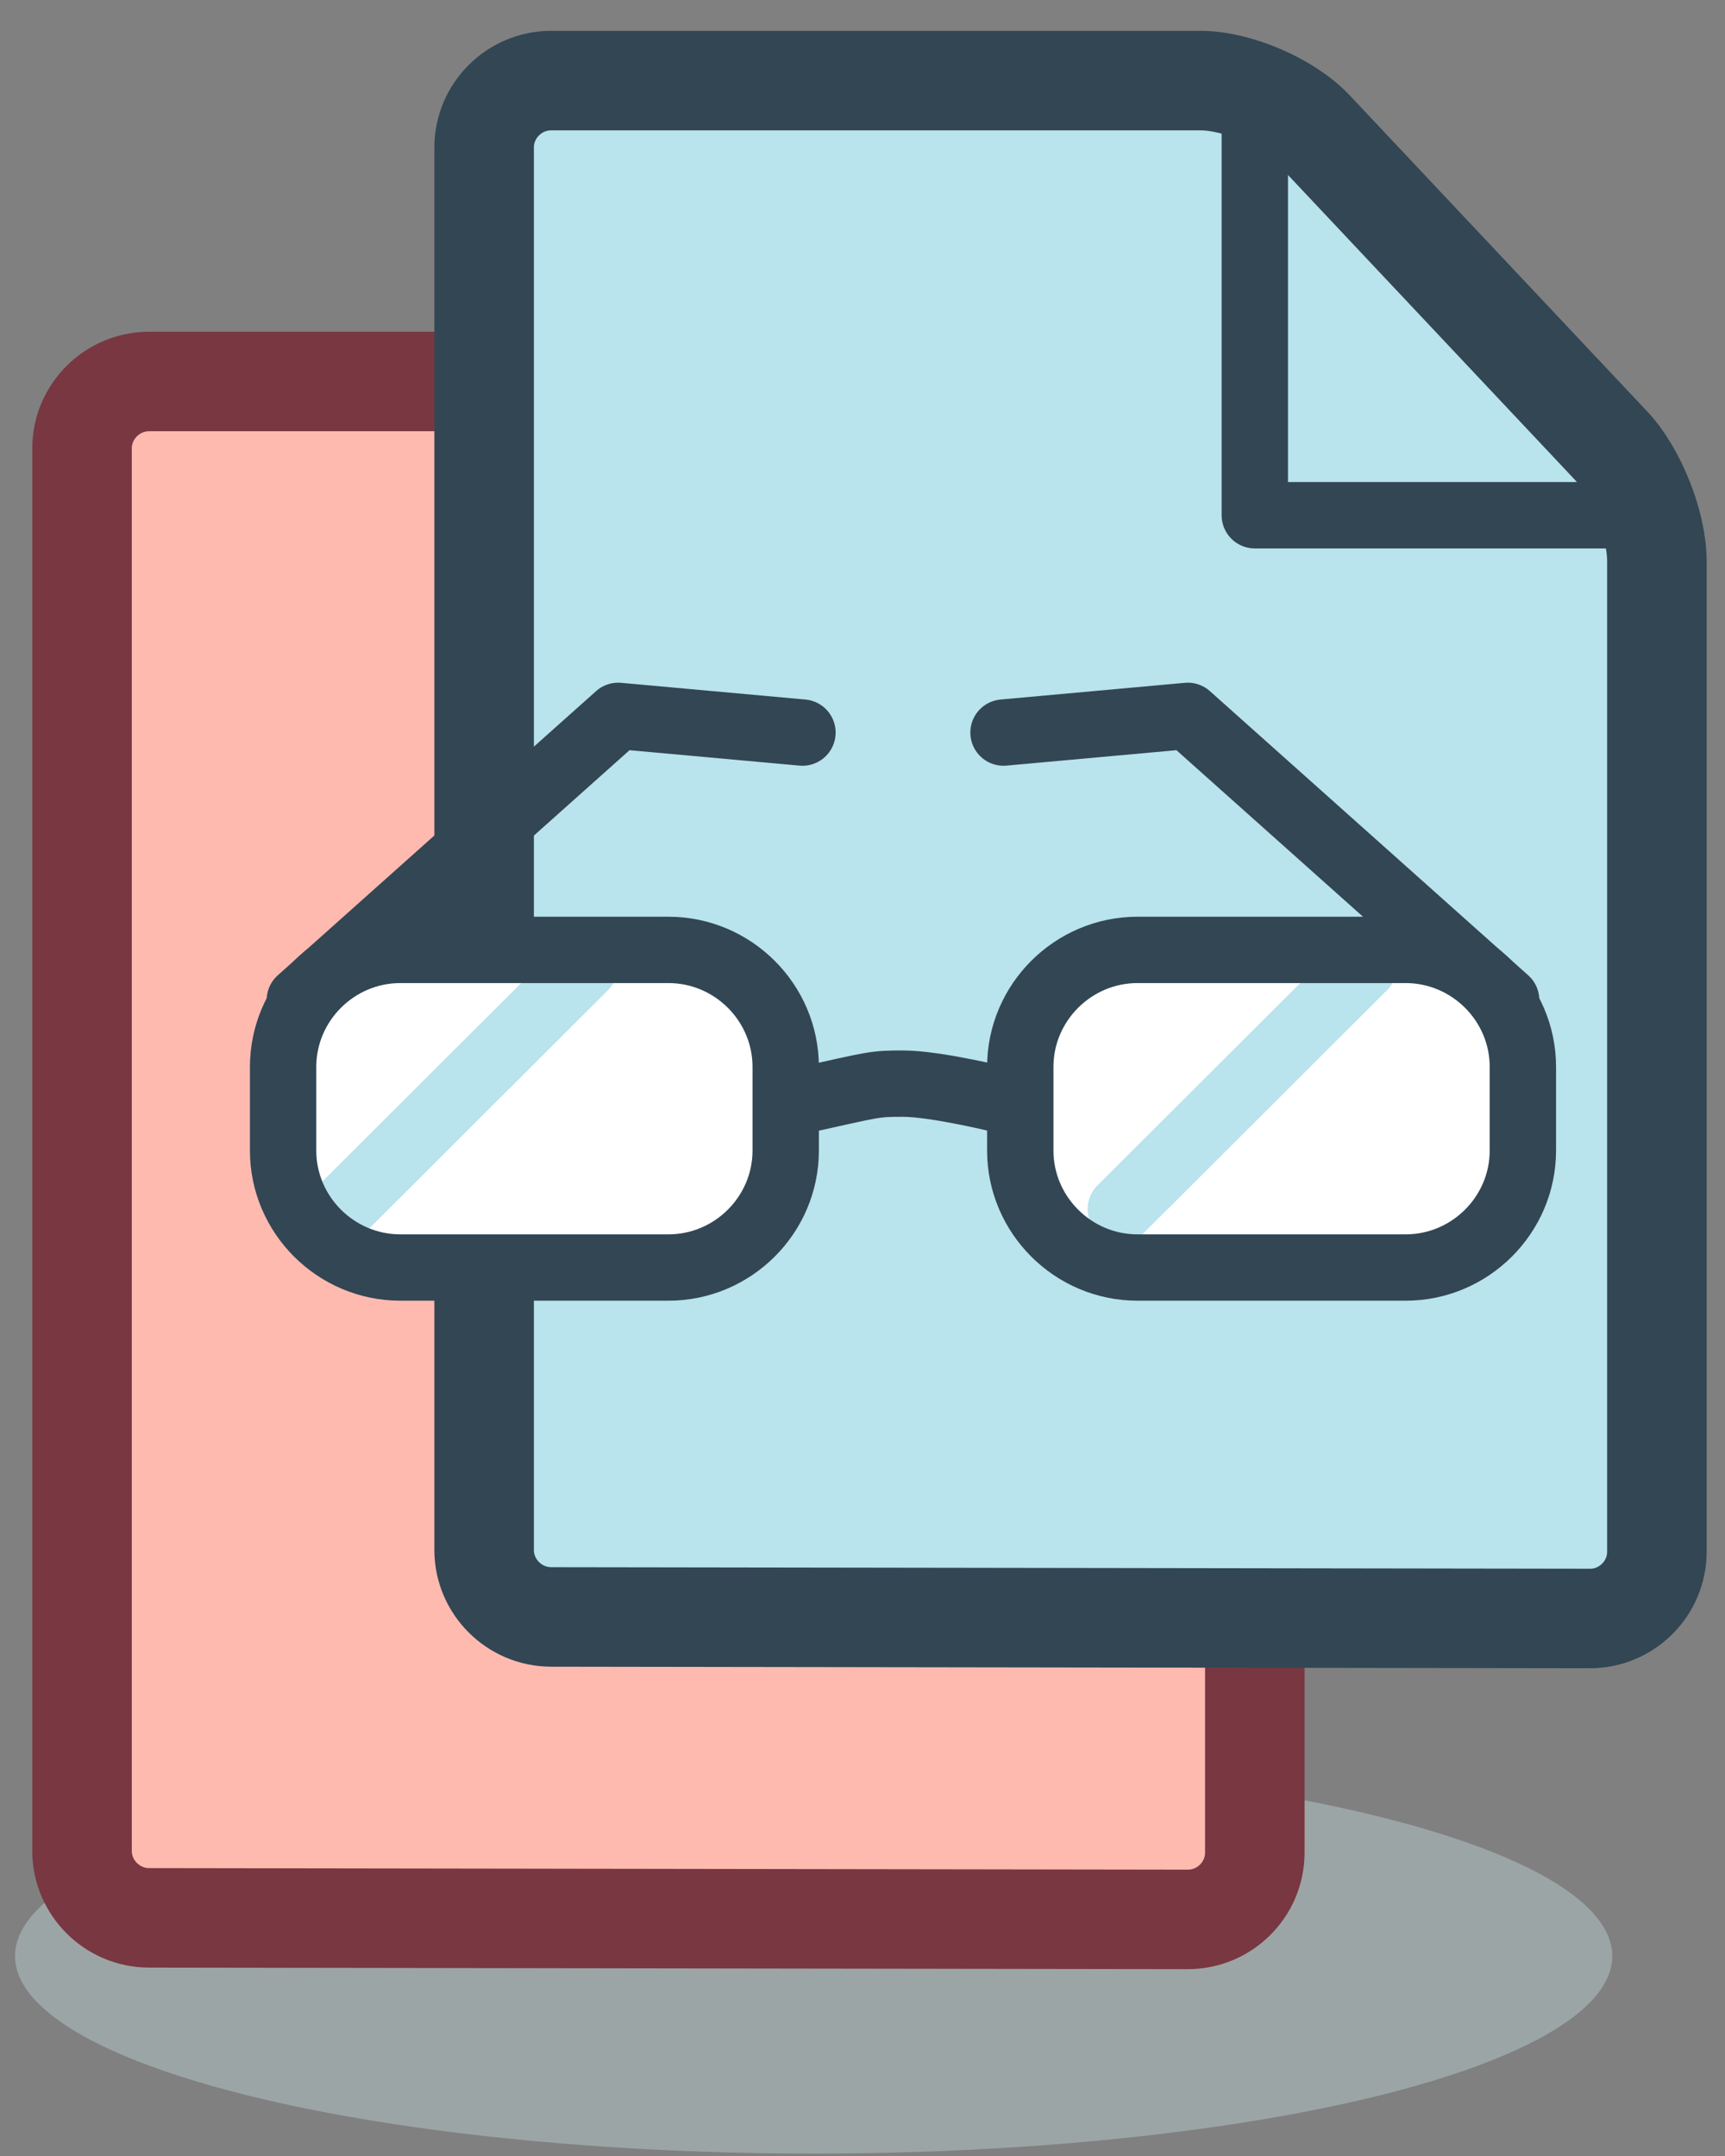
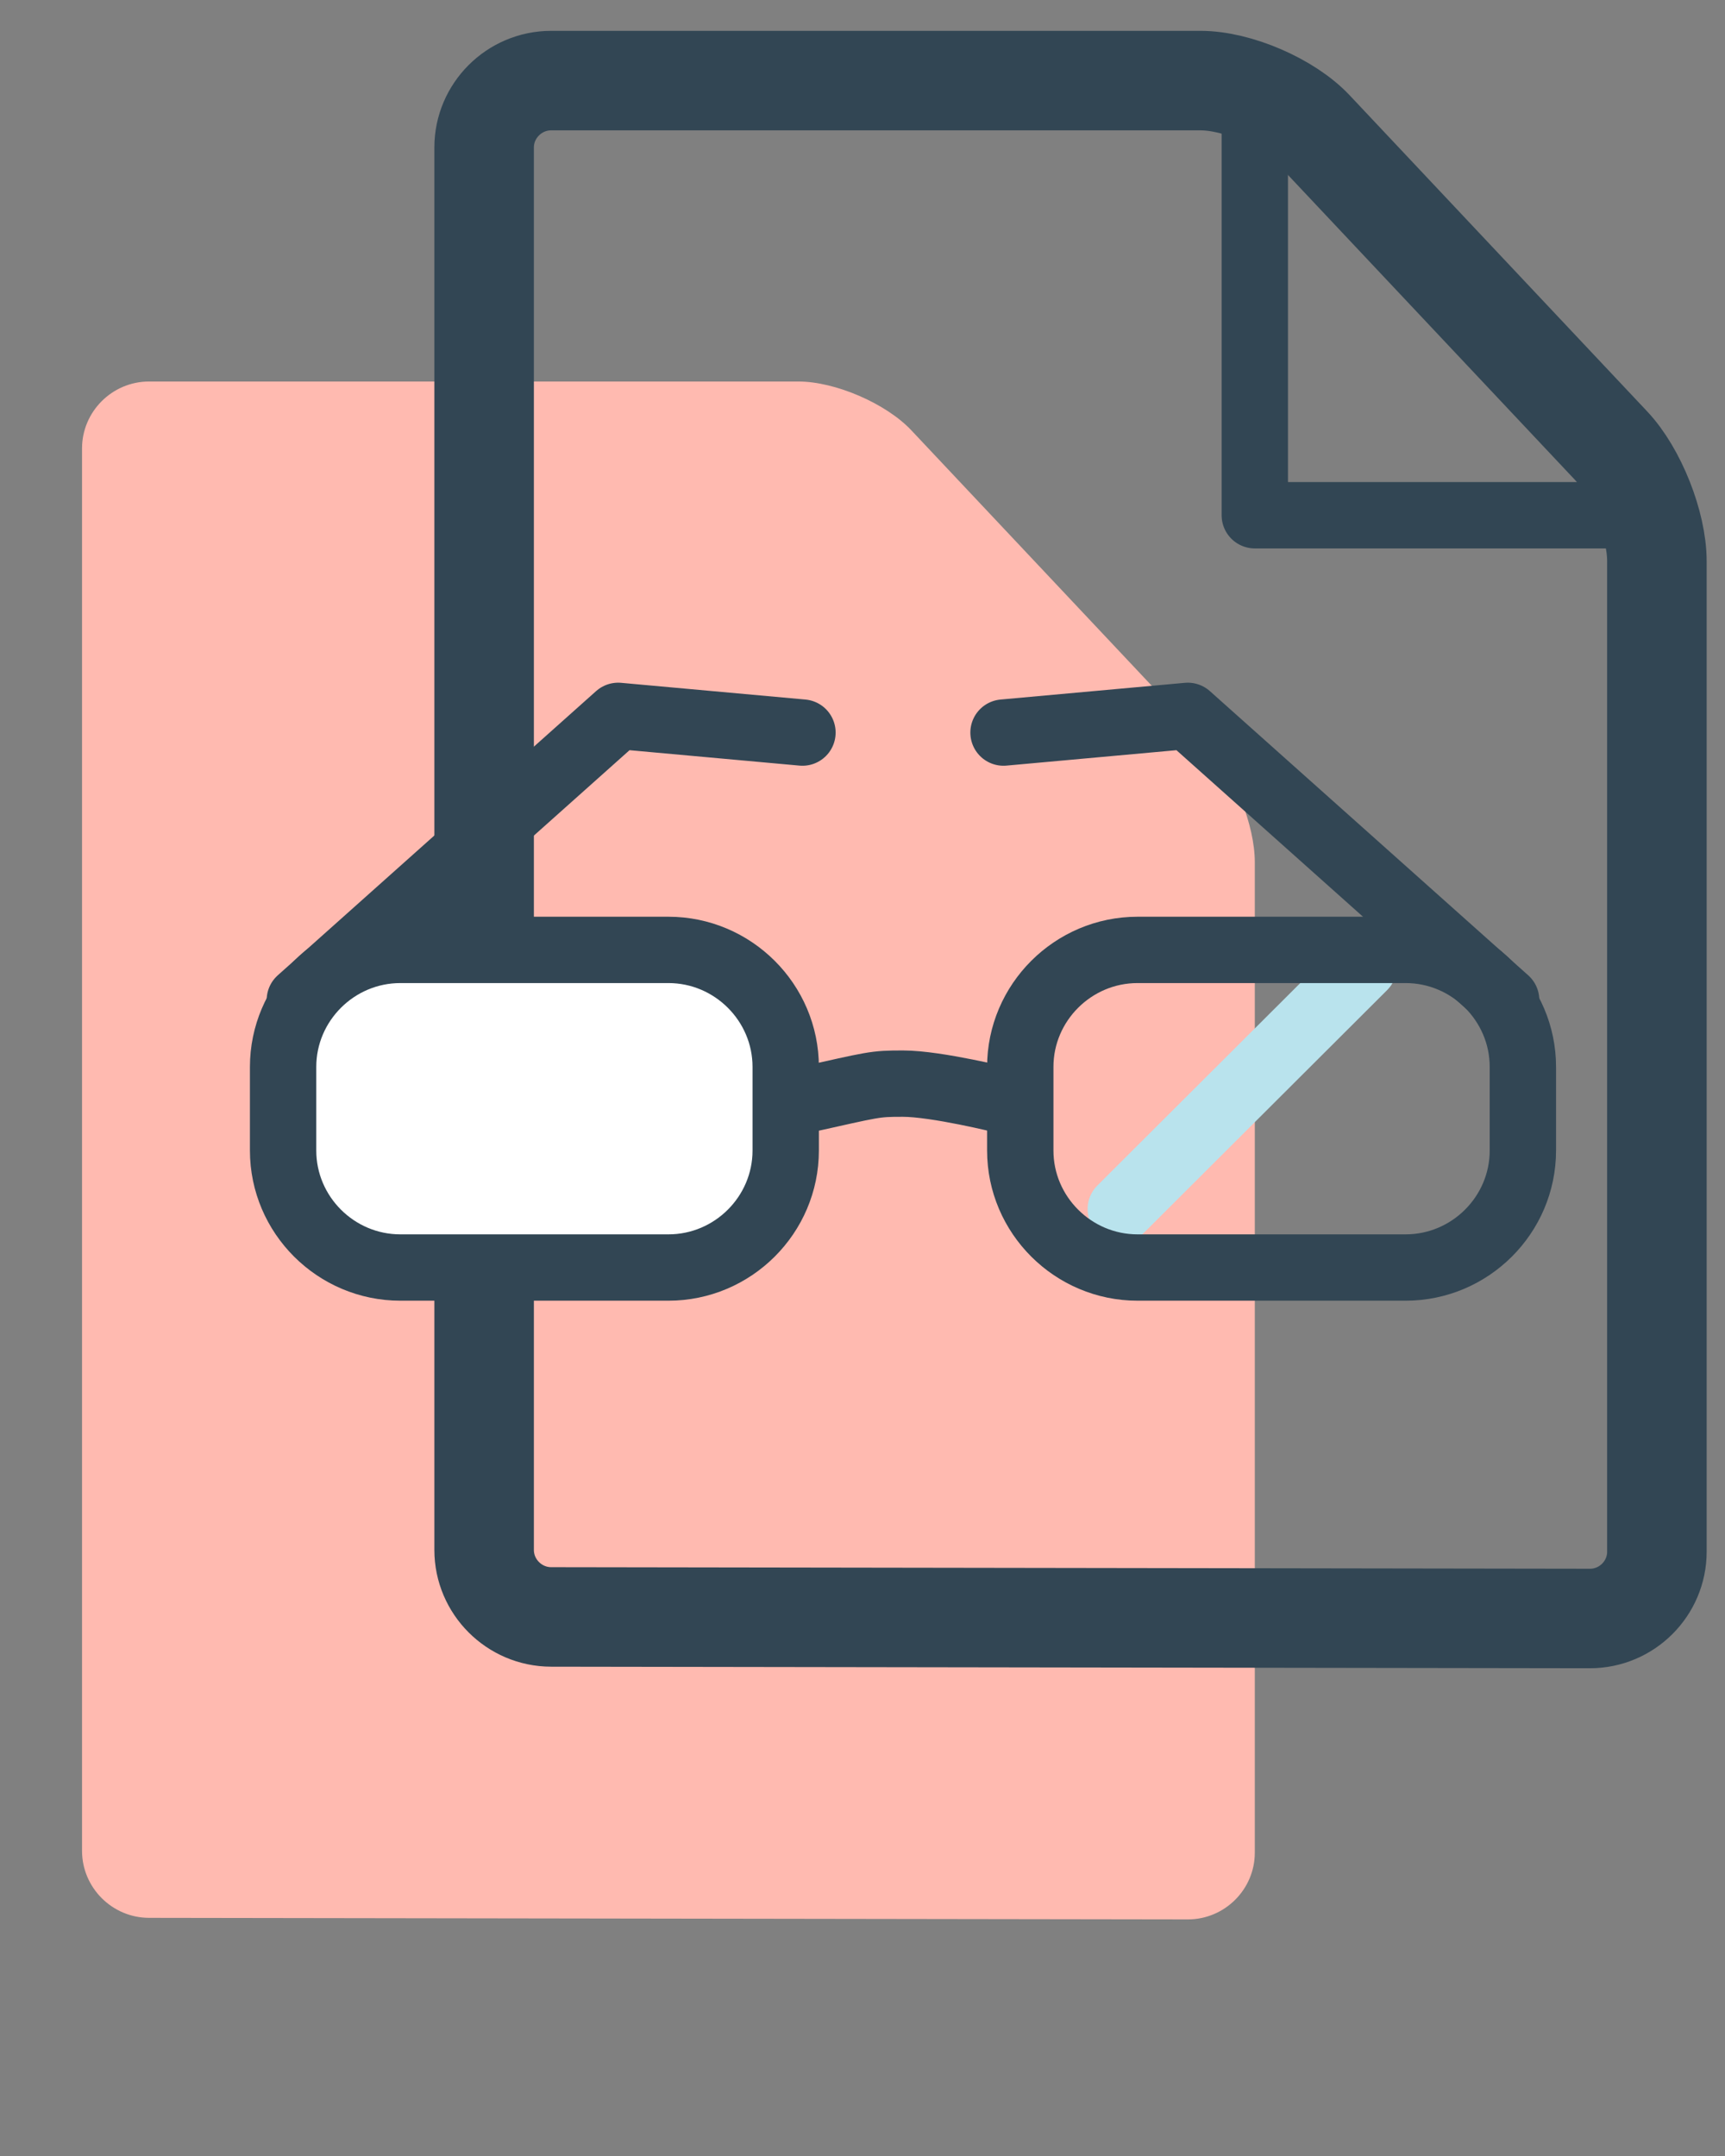
<svg xmlns="http://www.w3.org/2000/svg" width="52px" height="65px" viewBox="0 0 52 65" version="1.1">
  <rect x="0" y="0" width="52" height="65" fill="#808080" stroke="none" />
  <title>Documents glasses</title>
  <desc>Created with Sketch.</desc>
  <g id="Page-1" stroke="none" stroke-width="1" fill="none" fill-rule="evenodd">
    <g id="yed_home" transform="translate(-252, -471)">
      <g id="Group-3-Copy" transform="translate(224, 446)">
        <g id="Documents-glasses" transform="translate(28, 27)">
-           <ellipse id="Oval" fill="#B8CBCD" fill-rule="nonzero" opacity="0.5" cx="24.527" cy="56.973" rx="24.074" ry="5.954" />
          <g id="Group" transform="translate(2.02, 9.072)">
            <path d="M25.451,1.9 C24.69,1.092 23.159,0.43 22.048,0.43 L2.473,0.43 C1.362,0.43 0.453,1.338 0.453,2.446 L0.453,44.729 C0.453,45.838 1.362,46.747 2.473,46.748 L33.786,46.795 C34.897,46.797 35.806,45.891 35.806,44.782 L35.806,14.92 C35.806,13.811 35.184,12.243 34.423,11.434 L25.451,1.9 Z" id="Path" fill="#FFBAB0" fill-rule="nonzero" />
-             <path d="M25.451,1.9 C24.69,1.092 23.159,0.43 22.048,0.43 L2.473,0.43 C1.362,0.43 0.453,1.338 0.453,2.446 L0.453,44.729 C0.453,45.838 1.362,46.747 2.473,46.748 L33.786,46.795 C34.897,46.797 35.806,45.891 35.806,44.782 L35.806,14.92 C35.806,13.811 35.184,12.243 34.423,11.434 L25.451,1.9 Z" id="Path" stroke="#783741" stroke-width="3" stroke-linecap="round" stroke-linejoin="round" />
          </g>
          <g id="Group" transform="translate(14.141, 0)">
-             <path d="M25.451,1.9 C24.69,1.092 23.159,0.43 22.048,0.43 L2.473,0.43 C1.362,0.43 0.453,1.338 0.453,2.446 L0.453,44.729 C0.453,45.838 1.362,46.747 2.473,46.748 L33.786,46.795 C34.897,46.797 35.806,45.891 35.806,44.782 L35.806,14.92 C35.806,13.811 35.184,12.243 34.423,11.434 L25.451,1.9 Z" id="Path" fill="#B9E3ED" fill-rule="nonzero" />
            <path d="M25.451,1.9 C24.69,1.092 23.159,0.43 22.048,0.43 L2.473,0.43 C1.362,0.43 0.453,1.338 0.453,2.446 L0.453,44.729 C0.453,45.838 1.362,46.747 2.473,46.748 L33.786,46.795 C34.897,46.797 35.806,45.891 35.806,44.782 L35.806,14.92 C35.806,13.811 35.184,12.243 34.423,11.434 L25.451,1.9 Z" id="Path" stroke="#324654" stroke-width="3" stroke-linecap="round" stroke-linejoin="round" />
          </g>
          <polyline id="Path" stroke="#324654" stroke-width="2" stroke-linecap="round" stroke-linejoin="round" points="37.826 0.934 37.826 13.534 49.442 13.534" />
          <g id="Group" transform="translate(8.081, 19.152)">
            <polyline id="Path" stroke="#324654" stroke-width="2" stroke-linecap="round" stroke-linejoin="round" points="37.321 8.998 27.725 0.43 22.17 0.934" />
            <path d="M16.109,12.022 C18.302,11.536 18.261,11.518 19.139,11.518 C20.149,11.518 22.17,12.022 22.17,12.022" id="Path" stroke="#324654" stroke-width="2" stroke-linecap="round" stroke-linejoin="round" />
            <polyline id="Path" stroke="#324654" stroke-width="2" stroke-linecap="round" stroke-linejoin="round" points="0.958 8.998 10.554 0.43 16.109 0.934" />
            <path d="M15.604,13.534 C15.604,15.475 14.013,17.062 12.069,17.062 L3.988,17.062 C2.043,17.062 0.453,15.475 0.453,13.534 L0.453,11.014 C0.453,9.074 2.043,7.486 3.988,7.486 L12.069,7.486 C14.013,7.486 15.604,9.074 15.604,11.014 L15.604,13.534 Z" id="Path" fill="#FFFFFF" fill-rule="nonzero" />
-             <path d="M37.826,13.534 C37.826,15.475 36.235,17.062 34.291,17.062 L26.21,17.062 C24.266,17.062 22.675,15.475 22.675,13.534 L22.675,11.014 C22.675,9.074 24.266,7.486 26.21,7.486 L34.291,7.486 C36.235,7.486 37.826,9.074 37.826,11.014 L37.826,13.534 Z" id="Path" fill="#FFFFFF" fill-rule="nonzero" />
-             <path d="M9.543,7.99 L2.22,15.298" id="Path" stroke="#B9E3ED" stroke-width="2" stroke-linecap="round" stroke-linejoin="round" />
            <path d="M33.028,7.99 L25.705,15.298" id="Path" stroke="#B9E3ED" stroke-width="2" stroke-linecap="round" stroke-linejoin="round" />
            <path d="M15.604,13.534 C15.604,15.475 14.013,17.062 12.069,17.062 L3.988,17.062 C2.043,17.062 0.453,15.475 0.453,13.534 L0.453,11.014 C0.453,9.074 2.043,7.486 3.988,7.486 L12.069,7.486 C14.013,7.486 15.604,9.074 15.604,11.014 L15.604,13.534 Z" id="Path" stroke="#324654" stroke-width="2" stroke-linecap="round" stroke-linejoin="round" />
            <path d="M37.826,13.534 C37.826,15.475 36.235,17.062 34.291,17.062 L26.21,17.062 C24.266,17.062 22.675,15.475 22.675,13.534 L22.675,11.014 C22.675,9.074 24.266,7.486 26.21,7.486 L34.291,7.486 C36.235,7.486 37.826,9.074 37.826,11.014 L37.826,13.534 Z" id="Path" stroke="#324654" stroke-width="2" stroke-linecap="round" stroke-linejoin="round" />
          </g>
        </g>
      </g>
    </g>
  </g>
</svg>